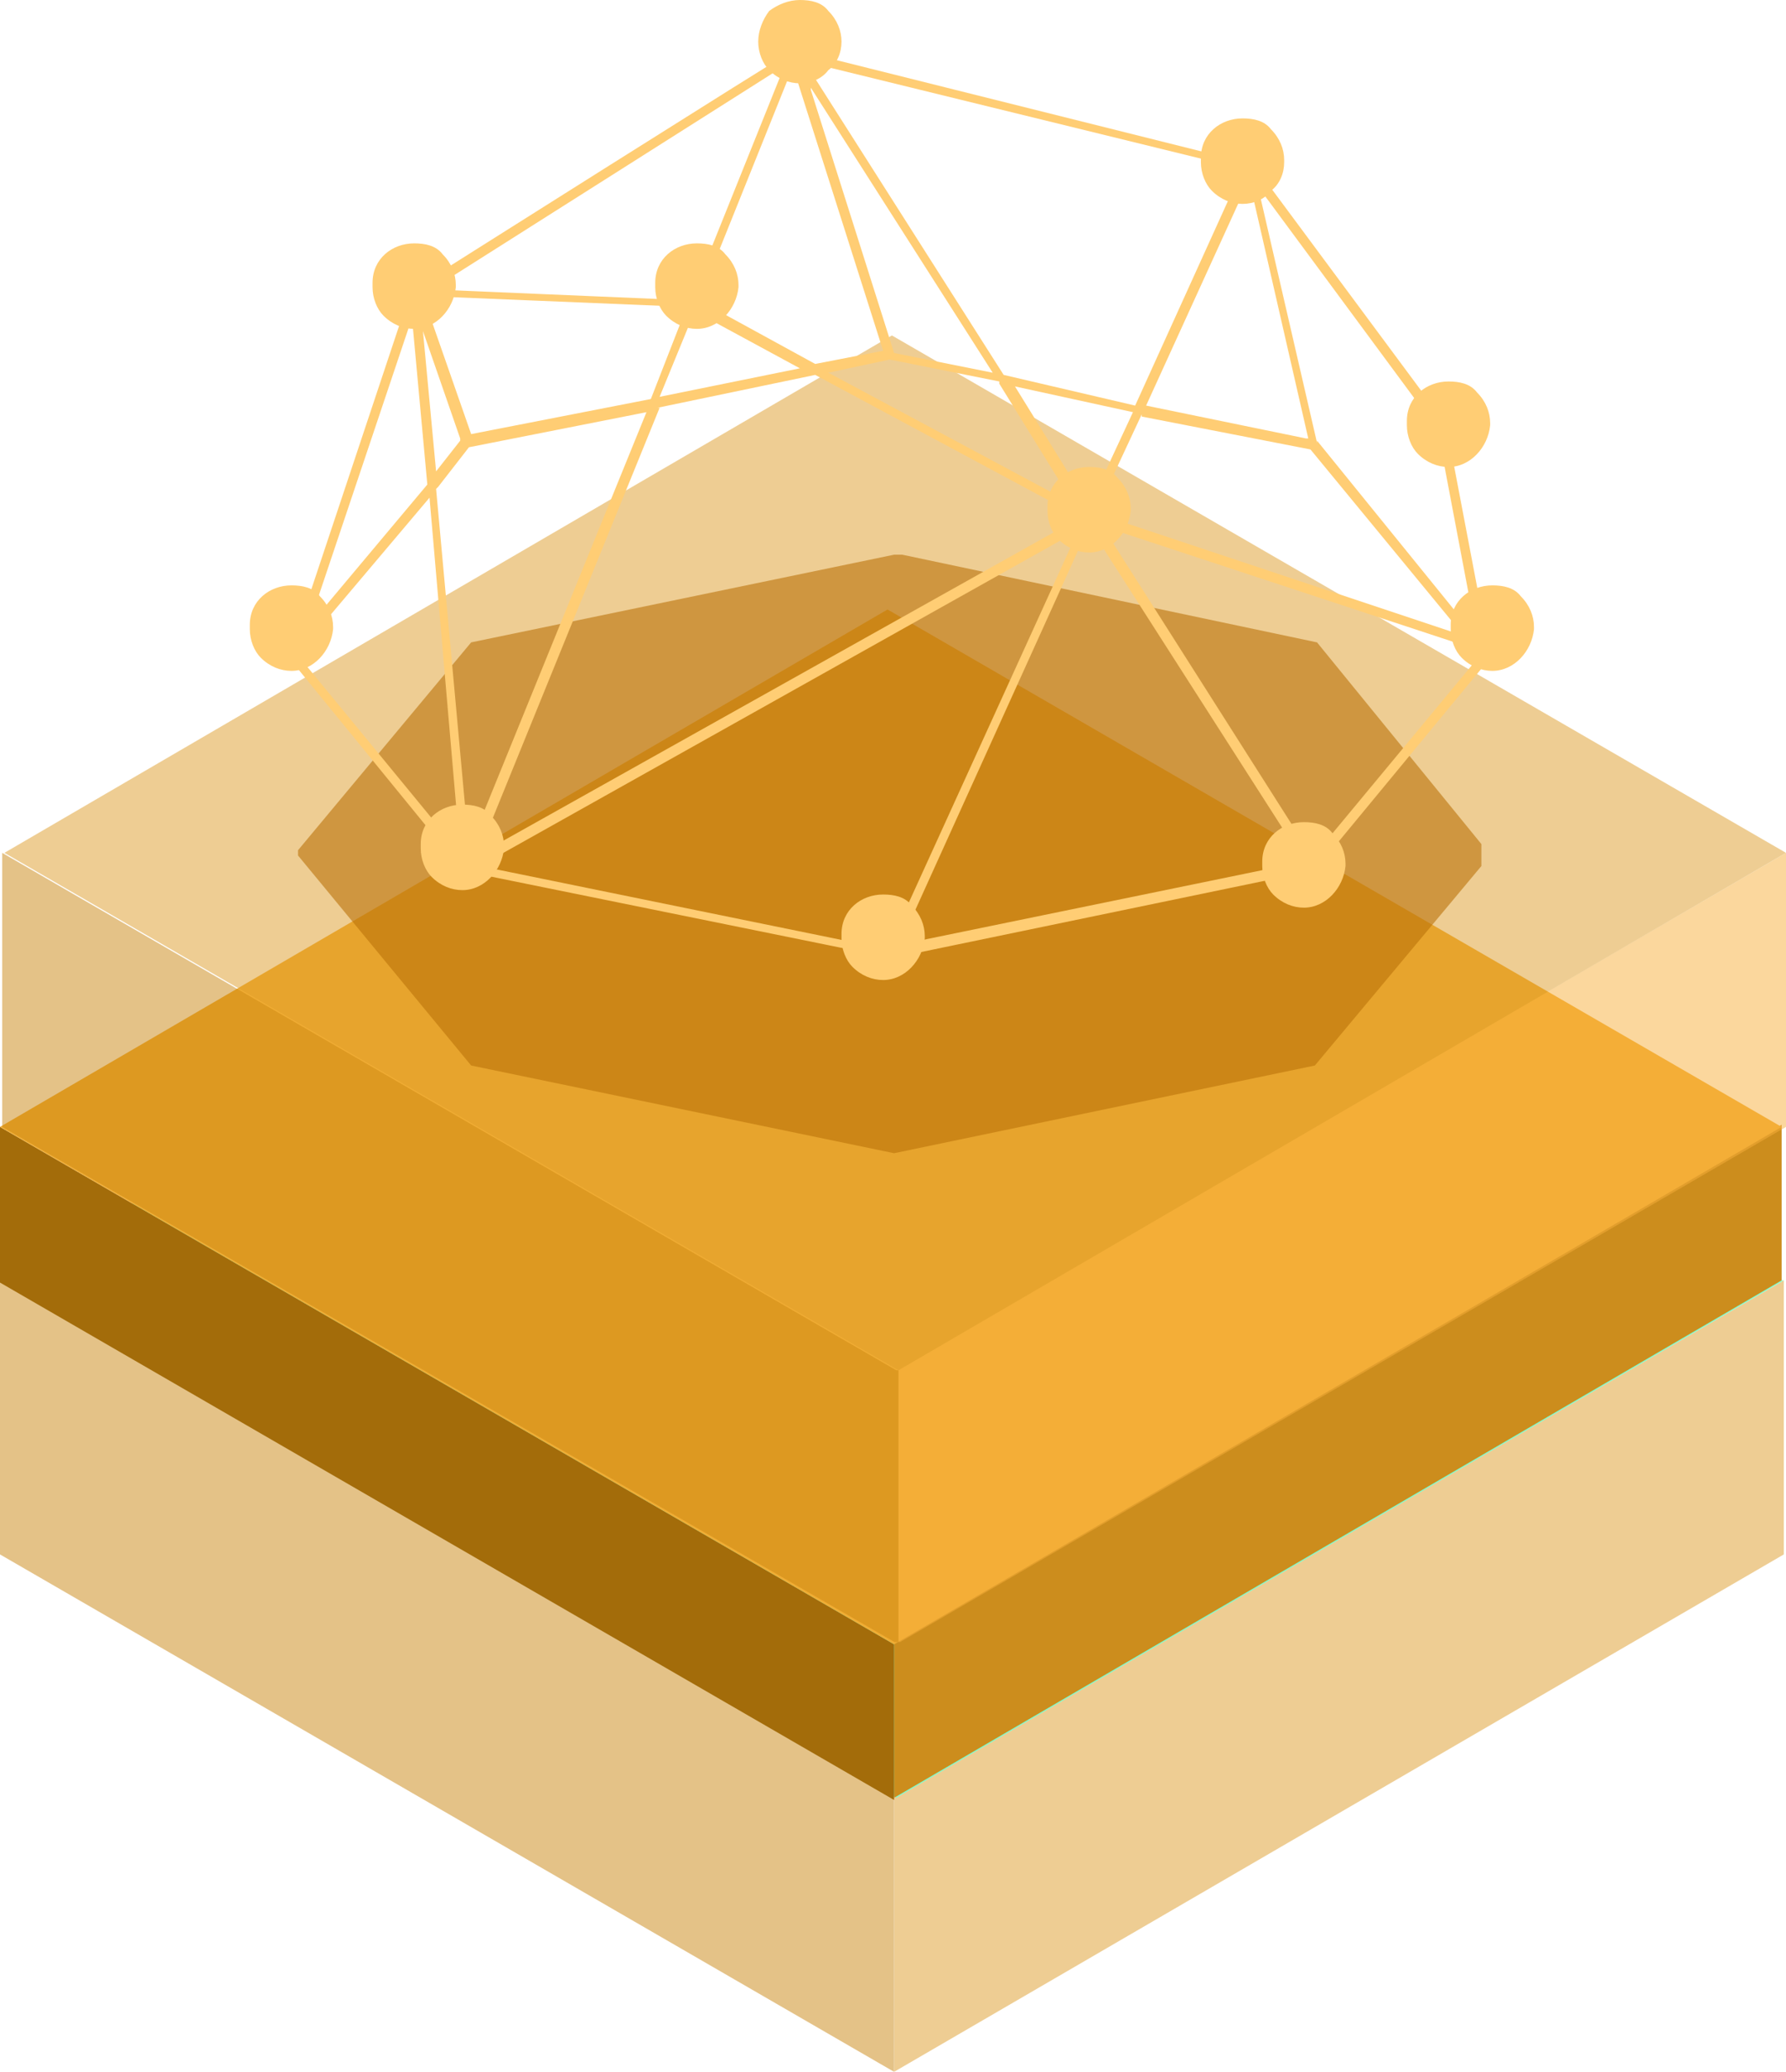
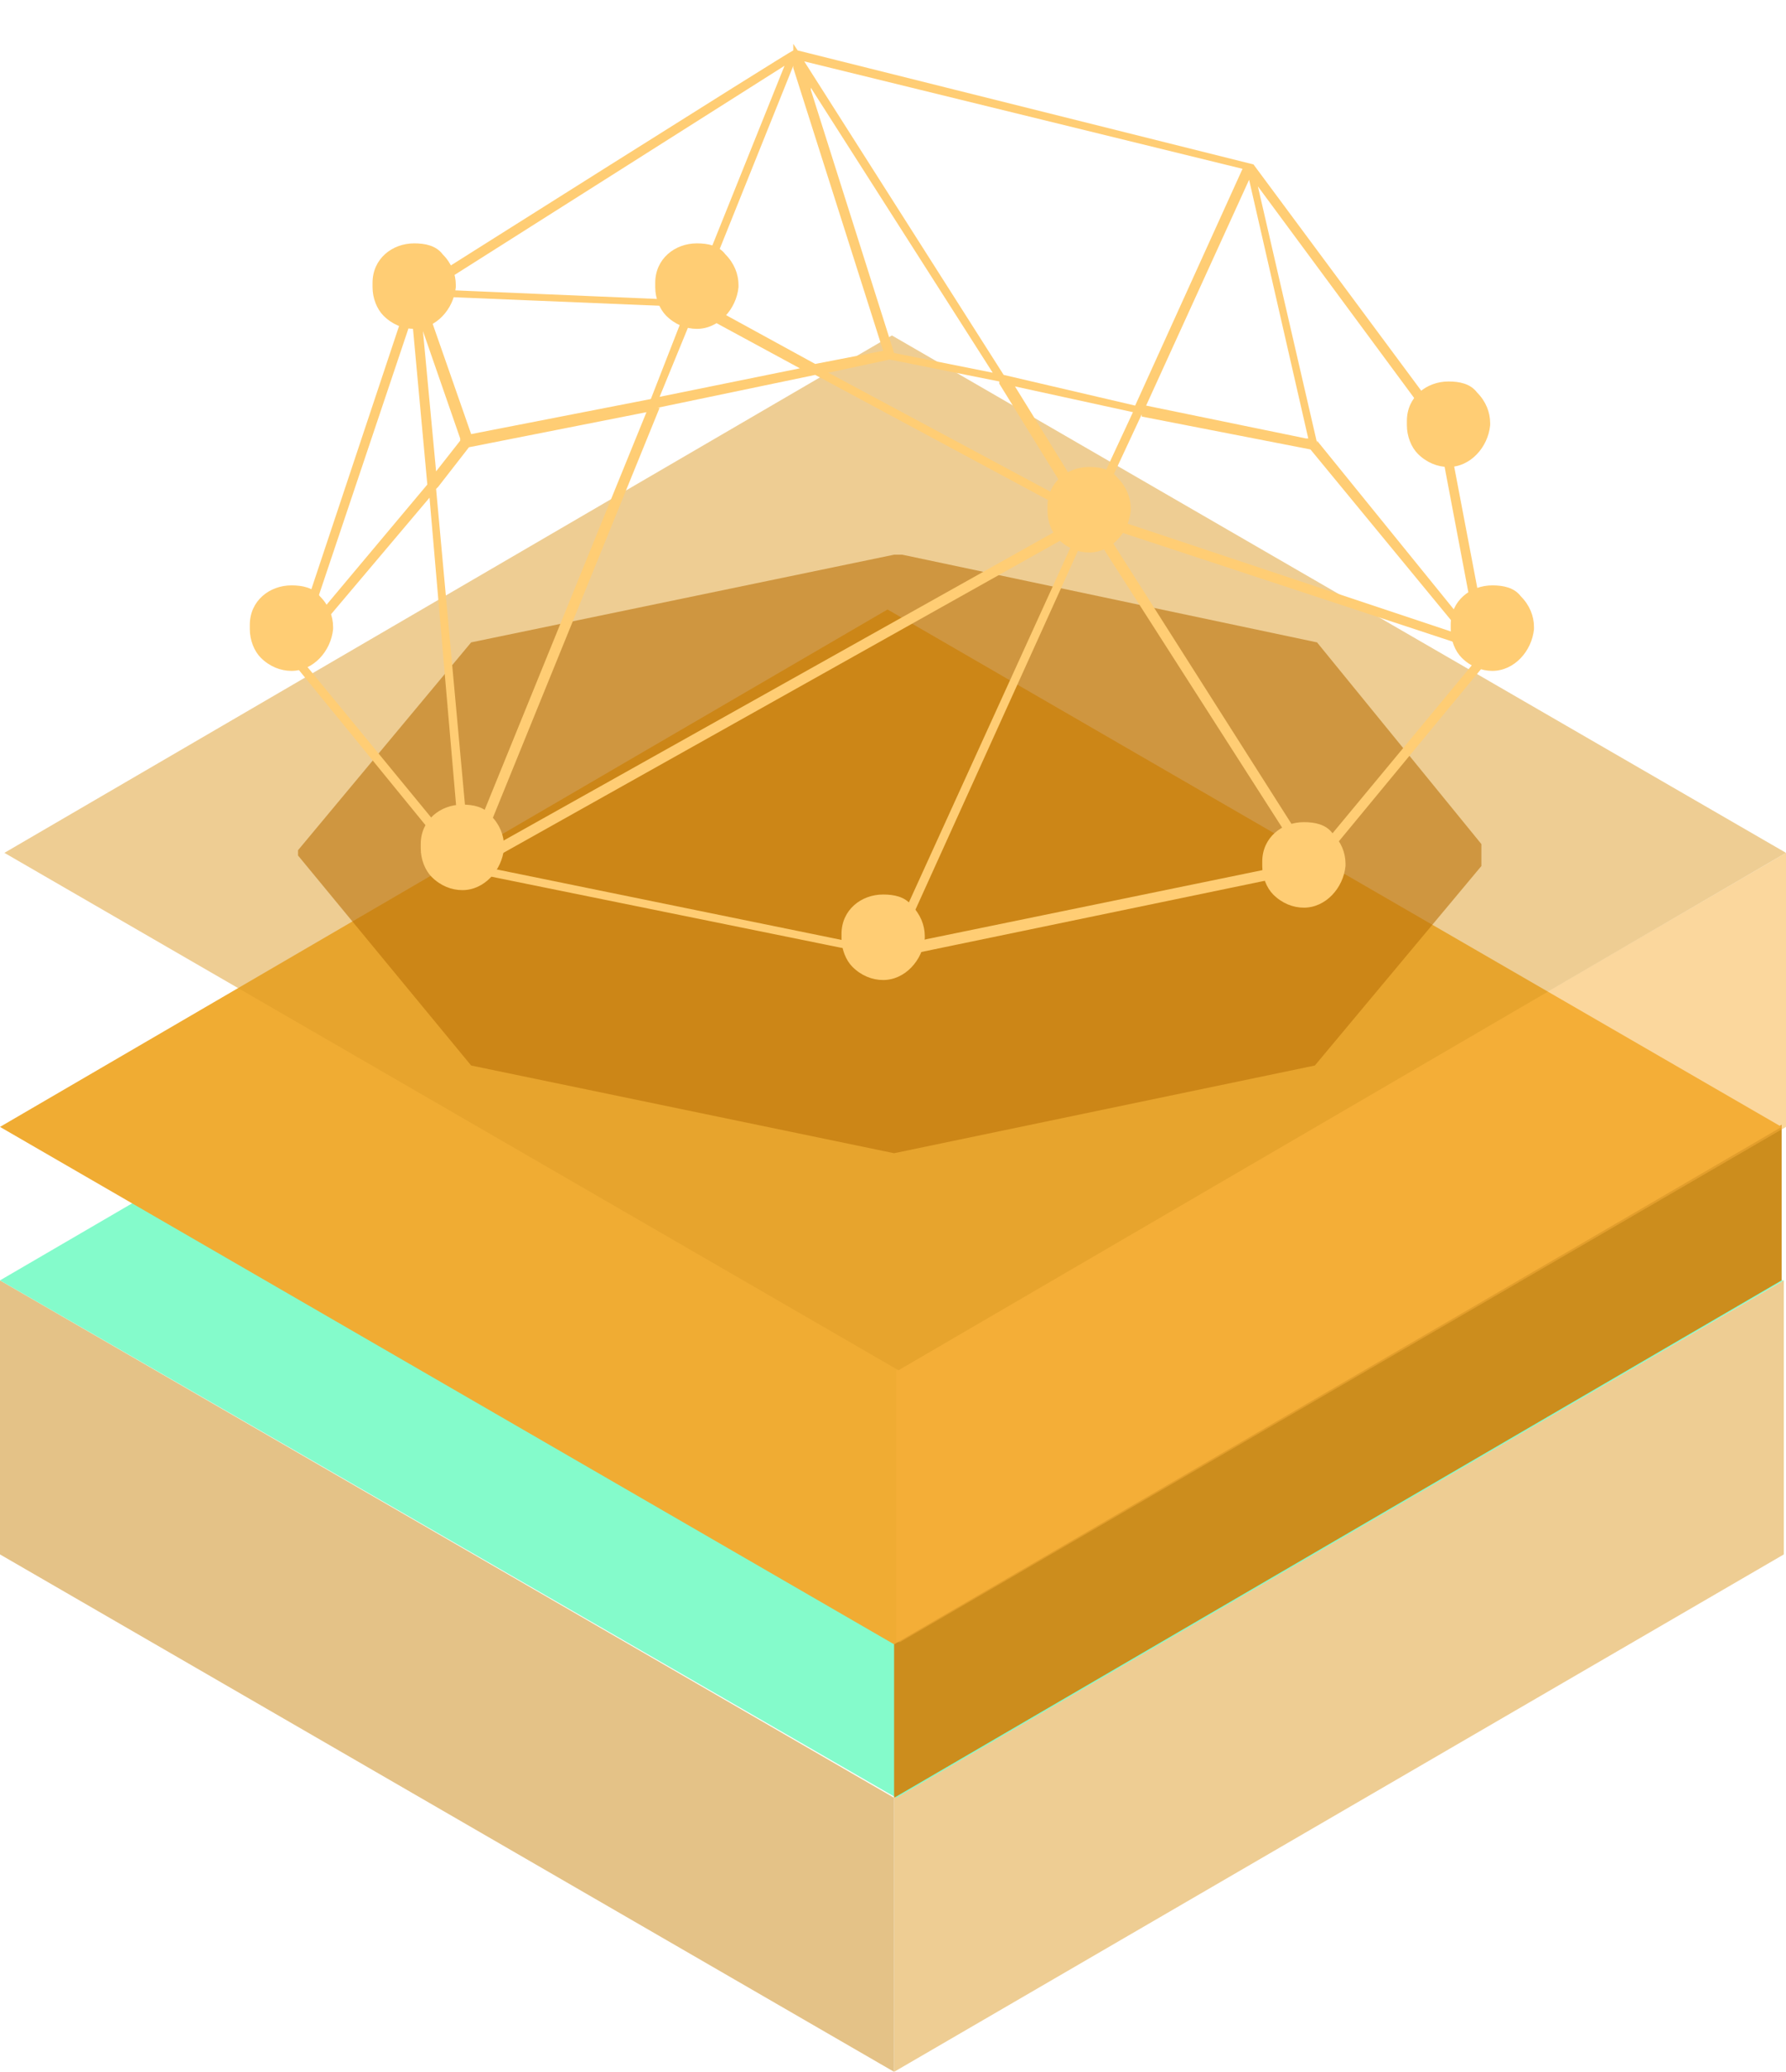
<svg xmlns="http://www.w3.org/2000/svg" id="Layer_1" data-name="Layer 1" width="81.5" height="94.5" version="1.1" viewBox="0 0 81.5 94.5">
  <defs>
    <clipPath id="clippath">
      <rect y="34.9" width="81.4" height="59.6" fill="none" stroke-width="0" />
    </clipPath>
    <clipPath id="clippath-1">
      <rect x=".1" y="15.3" width="81.4" height="59.6" fill="none" stroke-width="0" />
    </clipPath>
    <clipPath id="clippath-2">
      <rect x="13.6" y="25.3" width="54.1" height="27.3" fill="none" stroke-width="0" />
    </clipPath>
  </defs>
  <g id="Group_868" data-name="Group 868">
    <g id="Group_225" data-name="Group 225" opacity=".5">
      <g id="Group_224" data-name="Group 224">
        <g clip-path="url(#clippath)">
          <g id="Group_223" data-name="Group 223">
            <path id="Path_326" data-name="Path 326" d="M81.4,58.4v12.5s-40.6,23.6-40.6,23.6v-12.5s40.6-23.6,40.6-23.6Z" fill="#dd9c28" stroke-width="0" />
            <path id="Path_327" data-name="Path 327" d="M40.8,82v12.5S0,70.9,0,70.9v-12.5s40.8,23.6,40.8,23.6Z" fill="#ca8610" stroke-width="0" />
            <path id="Path_328" data-name="Path 328" d="M81.4,58.4l-40.5,23.6L0,58.4l40.5-23.6,40.8,23.6Z" fill="#09f797" stroke-width="0" />
          </g>
        </g>
      </g>
    </g>
    <path id="Path_329" data-name="Path 329" d="M40.8,74.9v7.1s40.5-23.6,40.5-23.6v-7.1s-40.5,23.6-40.5,23.6Z" fill="#cc8d1d" stroke-width="0" />
-     <path id="Path_330" data-name="Path 330" d="M0,58.5l40.8,23.6v-7.1S0,51.4,0,51.4v7.1Z" fill="#a36c0a" stroke-width="0" />
    <path id="Path_331" data-name="Path 331" d="M0,51.4l40.8,23.6,40.5-23.6-40.8-23.6L0,51.4Z" fill="#f0ac33" stroke-width="0" />
    <g id="Group_230" data-name="Group 230" opacity=".5">
      <g id="Group_229" data-name="Group 229">
        <g clip-path="url(#clippath-1)">
          <g id="Group_228" data-name="Group 228">
            <path id="Path_332" data-name="Path 332" d="M81.5,38.9v12.5s-40.6,23.6-40.6,23.6v-12.5s40.6-23.6,40.6-23.6Z" fill="#f7af3c" stroke-width="0" />
-             <path id="Path_333" data-name="Path 333" d="M41,62.5v12.5S.1,51.4.1,51.4v-12.5s40.8,23.6,40.8,23.6Z" fill="#ca8610" stroke-width="0" />
            <path id="Path_334" data-name="Path 334" d="M81.5,38.9l-40.5,23.6L.2,38.9,40.7,15.3l40.8,23.6Z" fill="#dd9c28" stroke-width="0" />
          </g>
        </g>
      </g>
    </g>
    <g id="Group_233" data-name="Group 233" opacity=".6">
      <g id="Group_232" data-name="Group 232">
        <g clip-path="url(#clippath-2)">
          <g id="Group_231" data-name="Group 231">
            <path id="Path_335" data-name="Path 335" d="M40.8,25.3l-19.3,4-8,9.6,8,9.7,19.3,4,19.2-4,7.6-9.1v-1l-7.5-9.2-19.4-4.1Z" fill="#ba7209" stroke-width="0" />
          </g>
        </g>
      </g>
    </g>
    <path id="Path_336" data-name="Path 336" d="M66.1,19.5l-8.9-12h0c0,0-20.8-5.2-20.8-5.2l-.2-.3v.3c-.1,0-17.2,10.8-17.2,10.8l-.5-1.5.2,1.8-4.7,14.1-.9,2.4,8,9.8v.8c0,0,.4-.7.4-.7l19.2,3.9h0s19.3-4,19.3-4h0s7.6-9.2,7.6-9.2l.4-.6-2-10.5ZM59.6,20l-7.3-1.5,4.7-10.3,2.7,11.8ZM45.6,17.5l3.4,5.5-11.2-6,2.8-.6,5,1ZM37,4l8.3,13-4.5-.9-3.8-12ZM46.2,17.6l5.5,1.2-2,4.3-3.4-5.5ZM52.1,19h0l7.7,1.5,7,8.5-16.8-5.6,2.1-4.5ZM56.7,7.7l-4.9,10.8-6-1.4-9.1-14.3,20,4.9ZM36.2,3.1l4.1,12.9-3.1.6-5.3-2.9,4.3-10.7ZM36.5,16.8l-6.4,1.3,1.6-3.9,4.8,2.6ZM35.8,3l-4.3,10.7-11.8-.5L35.8,3ZM31.3,14.1l-1.6,4.1-8.2,1.6-2.2-6.3,12.1.5ZM21,20.1l-1.1,1.4-.6-6.4,1.7,4.9ZM14.4,27.6l4.4-13.1.7,7.6-5.2,6.2c0-.2,0-.5.1-.7M13.6,29.8l6-7.1,1.4,16.2-7.4-9ZM20,22.2l1.4-1.8,8.1-1.6-8.1,19.9-1.5-16.4ZM30,18.6l7.2-1.5,12.1,6.5-27.5,15.4,8.3-20.4ZM40.5,43.3l-18.6-3.8,27.3-15.3-8.7,19.1ZM41,43.2l8.7-19.2,9.8,15.3-18.5,3.8ZM67.2,30.3l-7.3,8.8-9.6-15.1,17,5.6v.7ZM60.1,20.2l-2.7-11.7,8.2,11.1,1.8,9.5-7.3-9Z" fill="#ffcd74" stroke-width="0" />
    <path id="Path_337" data-name="Path 337" d="M20.8,13c0-.5-.2-1-.6-1.4-.3-.4-.8-.5-1.3-.5-1,0-1.9.7-1.9,1.8,0,0,0,.1,0,.2,0,.5.2,1,.5,1.3.4.4.9.6,1.4.6,1,0,1.8-.9,1.9-1.9" fill="#ffcd74" stroke-width="0" />
    <path id="Path_338" data-name="Path 338" d="M33.7,13c0-.5-.2-1-.6-1.4-.3-.4-.8-.5-1.3-.5-1,0-1.9.7-1.9,1.8,0,0,0,.1,0,.2,0,.5.2,1,.5,1.3.4.4.9.6,1.4.6,1,0,1.8-.9,1.9-1.9" fill="#ffcd74" stroke-width="0" />
-     <path id="Path_339" data-name="Path 339" d="M38.4,1.9c0-.5-.2-1-.6-1.4-.3-.4-.8-.5-1.3-.5-.5,0-1,.2-1.4.5-.3.4-.5.9-.5,1.4,0,.5.2,1,.5,1.3.4.4.9.6,1.4.6.5,0,1-.2,1.3-.6.4-.3.6-.8.6-1.3" fill="#ffcd74" stroke-width="0" />
-     <path id="Path_340" data-name="Path 340" d="M58.6,7.3c0-.5-.2-1-.6-1.4-.3-.4-.8-.5-1.3-.5-1,0-1.9.7-1.9,1.8,0,0,0,.1,0,.2,0,.5.2,1,.5,1.3.4.4.9.6,1.4.6.5,0,1-.2,1.3-.6.4-.3.6-.8.6-1.3" fill="#ffcd74" stroke-width="0" />
    <path id="Path_341" data-name="Path 341" d="M68,19.3c0-.5-.2-1-.6-1.4-.3-.4-.8-.5-1.3-.5-1,0-1.9.7-1.9,1.8,0,0,0,.1,0,.2,0,.5.2,1,.5,1.3.4.4.9.6,1.4.6,1,0,1.8-.9,1.9-1.9" fill="#ffcd74" stroke-width="0" />
    <path id="Path_342" data-name="Path 342" d="M70,28.6c0-.5-.2-1-.6-1.4-.3-.4-.8-.5-1.3-.5-1,0-1.9.7-1.9,1.8,0,0,0,.1,0,.2,0,.5.2,1,.5,1.3.4.4.9.6,1.4.6,1,0,1.8-.9,1.9-1.9" fill="#ffcd74" stroke-width="0" />
    <path id="Path_343" data-name="Path 343" d="M51.6,23.2c0-.5-.2-1-.6-1.4-.3-.4-.8-.5-1.3-.5-1,0-1.9.7-1.9,1.8,0,0,0,.1,0,.2,0,.5.2,1,.5,1.3.4.4.9.6,1.4.6,1,0,1.8-.9,1.9-1.9" fill="#ffcd74" stroke-width="0" />
    <path id="Path_344" data-name="Path 344" d="M61.4,39.4c0-.5-.2-1-.6-1.4-.3-.4-.8-.5-1.3-.5-1,0-1.9.7-1.9,1.8,0,0,0,.1,0,.2,0,.5.2,1,.5,1.3.4.4.9.6,1.4.6,1,0,1.8-.9,1.9-1.9" fill="#ffcd74" stroke-width="0" />
    <path id="Path_345" data-name="Path 345" d="M42.2,42.7c0-.5-.2-1-.6-1.4-.3-.4-.8-.5-1.3-.5-1,0-1.9.7-1.9,1.8,0,0,0,.1,0,.2,0,.5.2,1,.5,1.3.4.4.9.6,1.4.6,1,0,1.8-.9,1.9-1.9" fill="#ffcd74" stroke-width="0" />
    <path id="Path_346" data-name="Path 346" d="M23,38.6c0-.5-.2-1-.6-1.4-.3-.4-.8-.5-1.3-.5-1,0-1.9.7-1.9,1.8,0,0,0,.1,0,.2,0,.5.2,1,.5,1.3.4.4.9.6,1.4.6,1,0,1.8-.9,1.9-1.9" fill="#ffcd74" stroke-width="0" />
    <path id="Path_347" data-name="Path 347" d="M15.2,28.6c0-.5-.2-1-.6-1.4-.3-.4-.8-.5-1.3-.5-1,0-1.9.7-1.9,1.8,0,0,0,.1,0,.2,0,.5.2,1,.5,1.3.4.4.9.6,1.4.6,1,0,1.8-.9,1.9-1.9" fill="#ffcd74" stroke-width="0" />
  </g>
</svg>